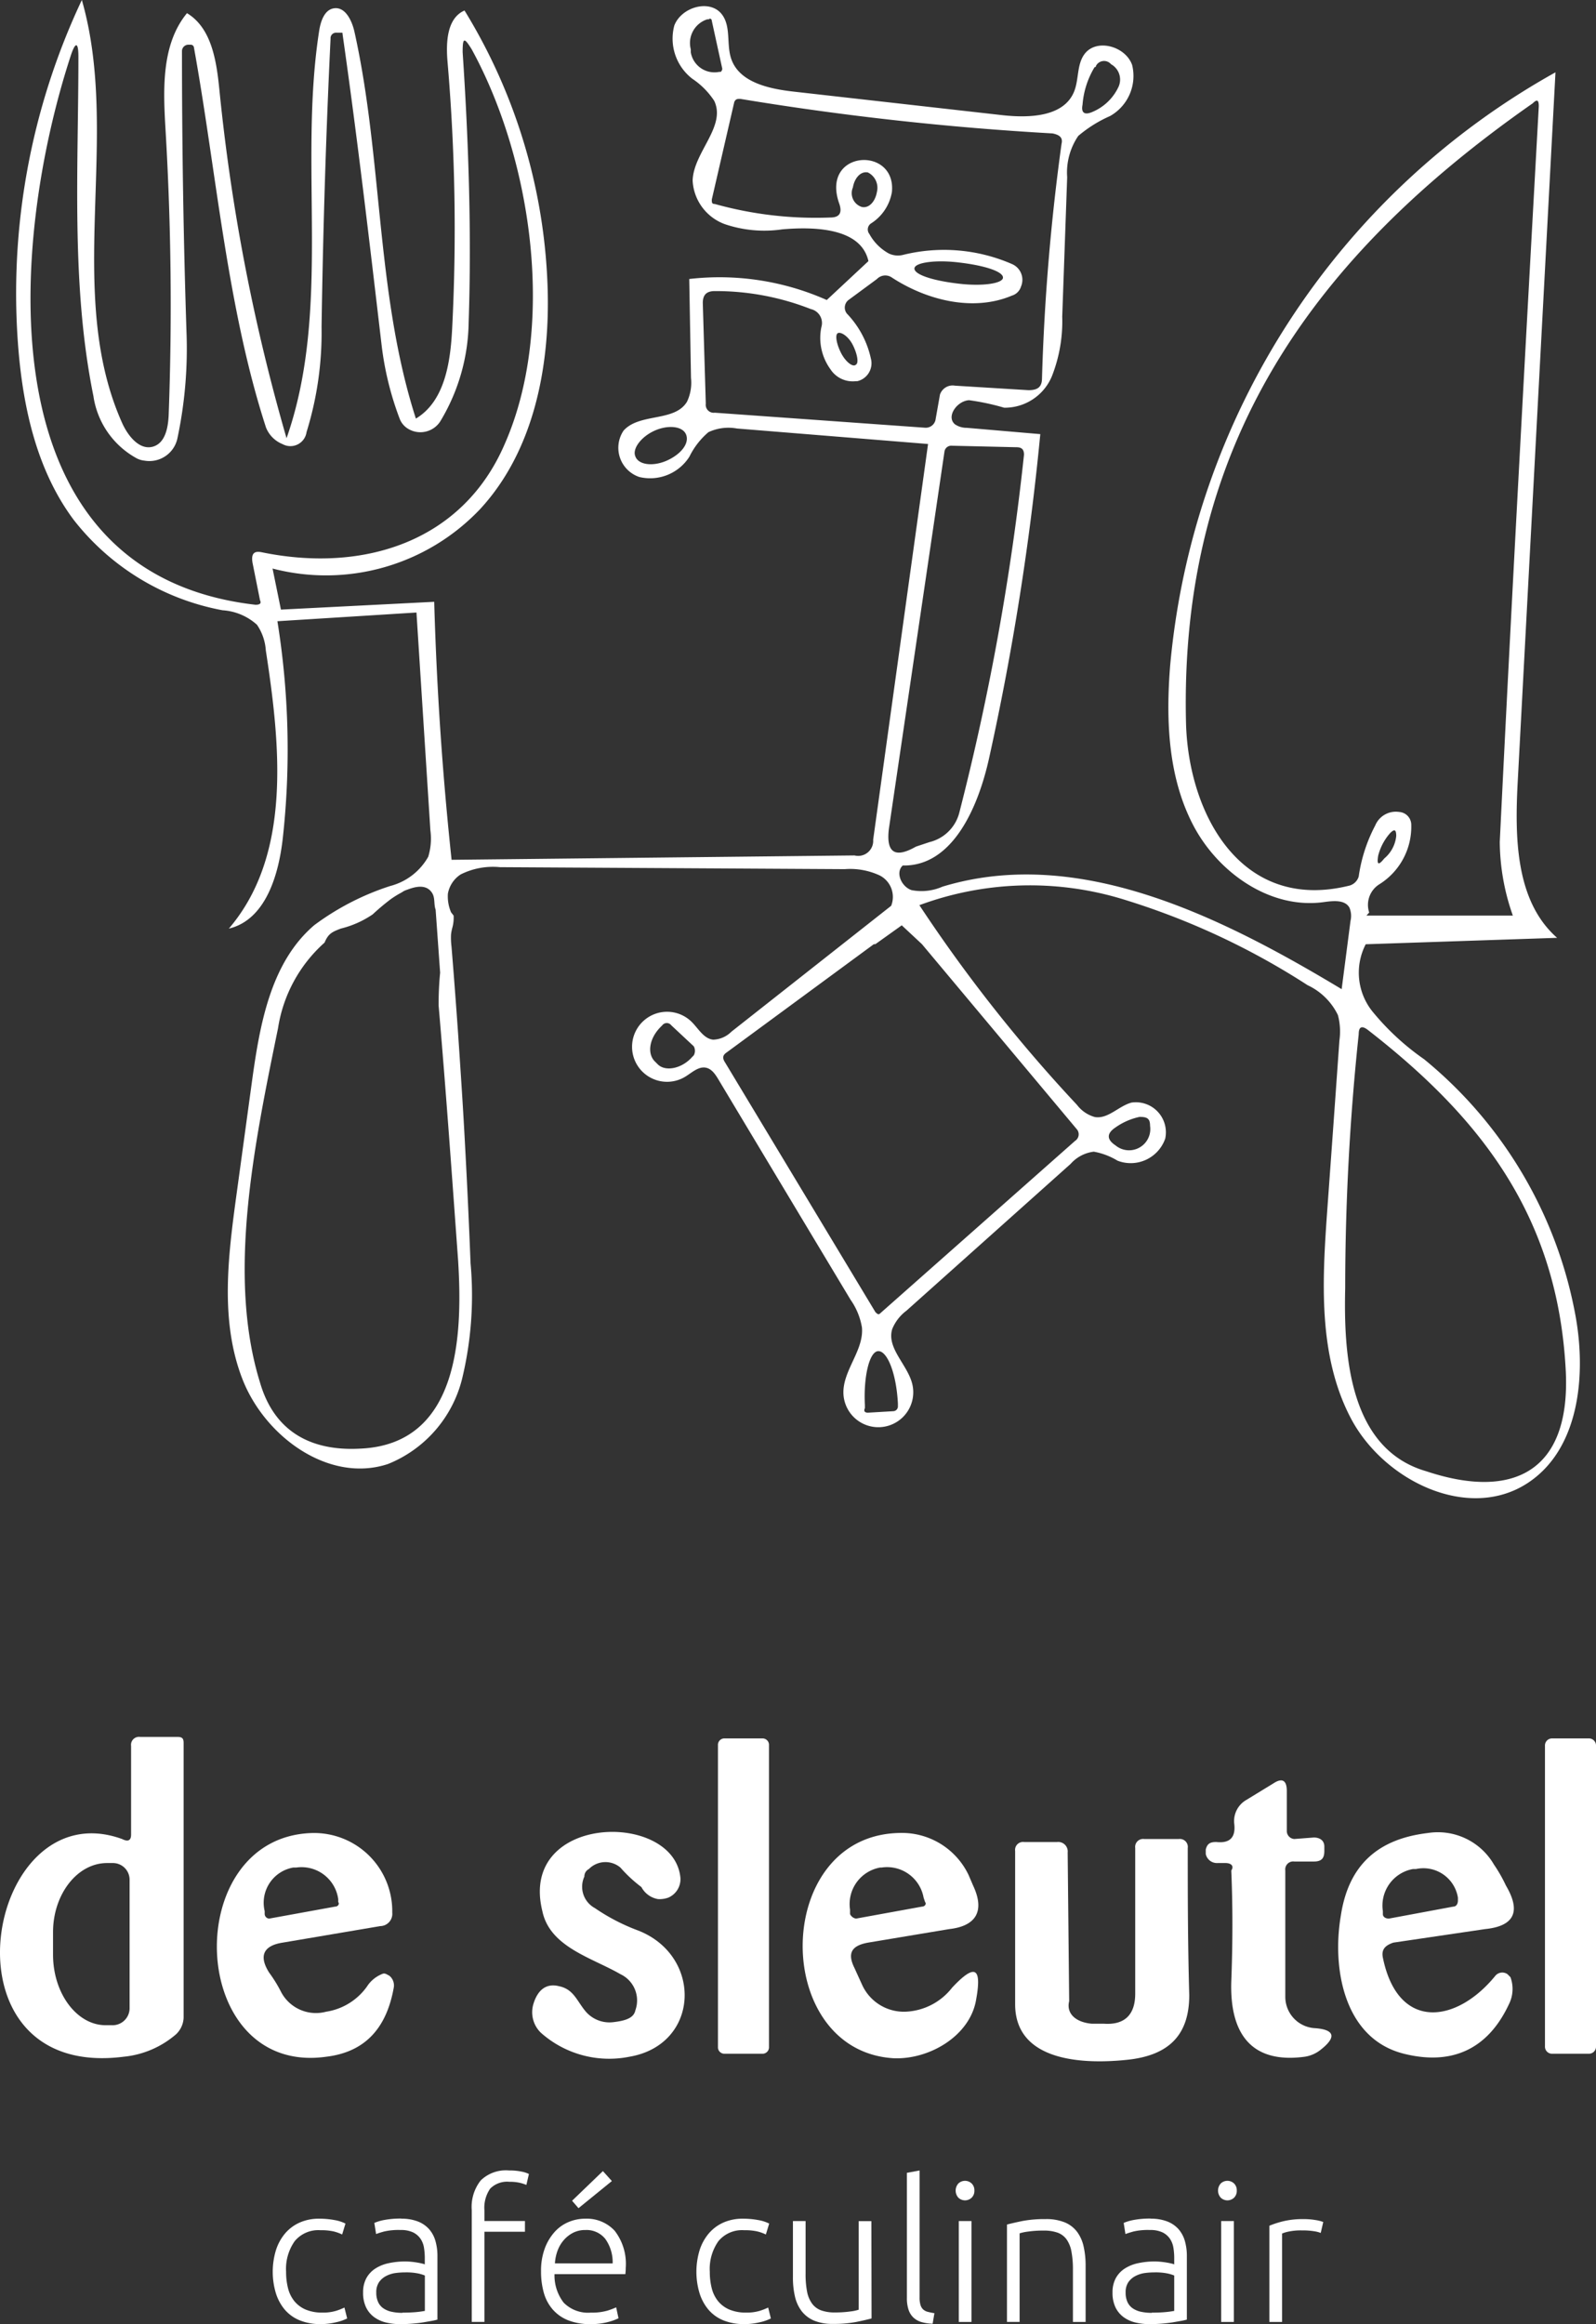
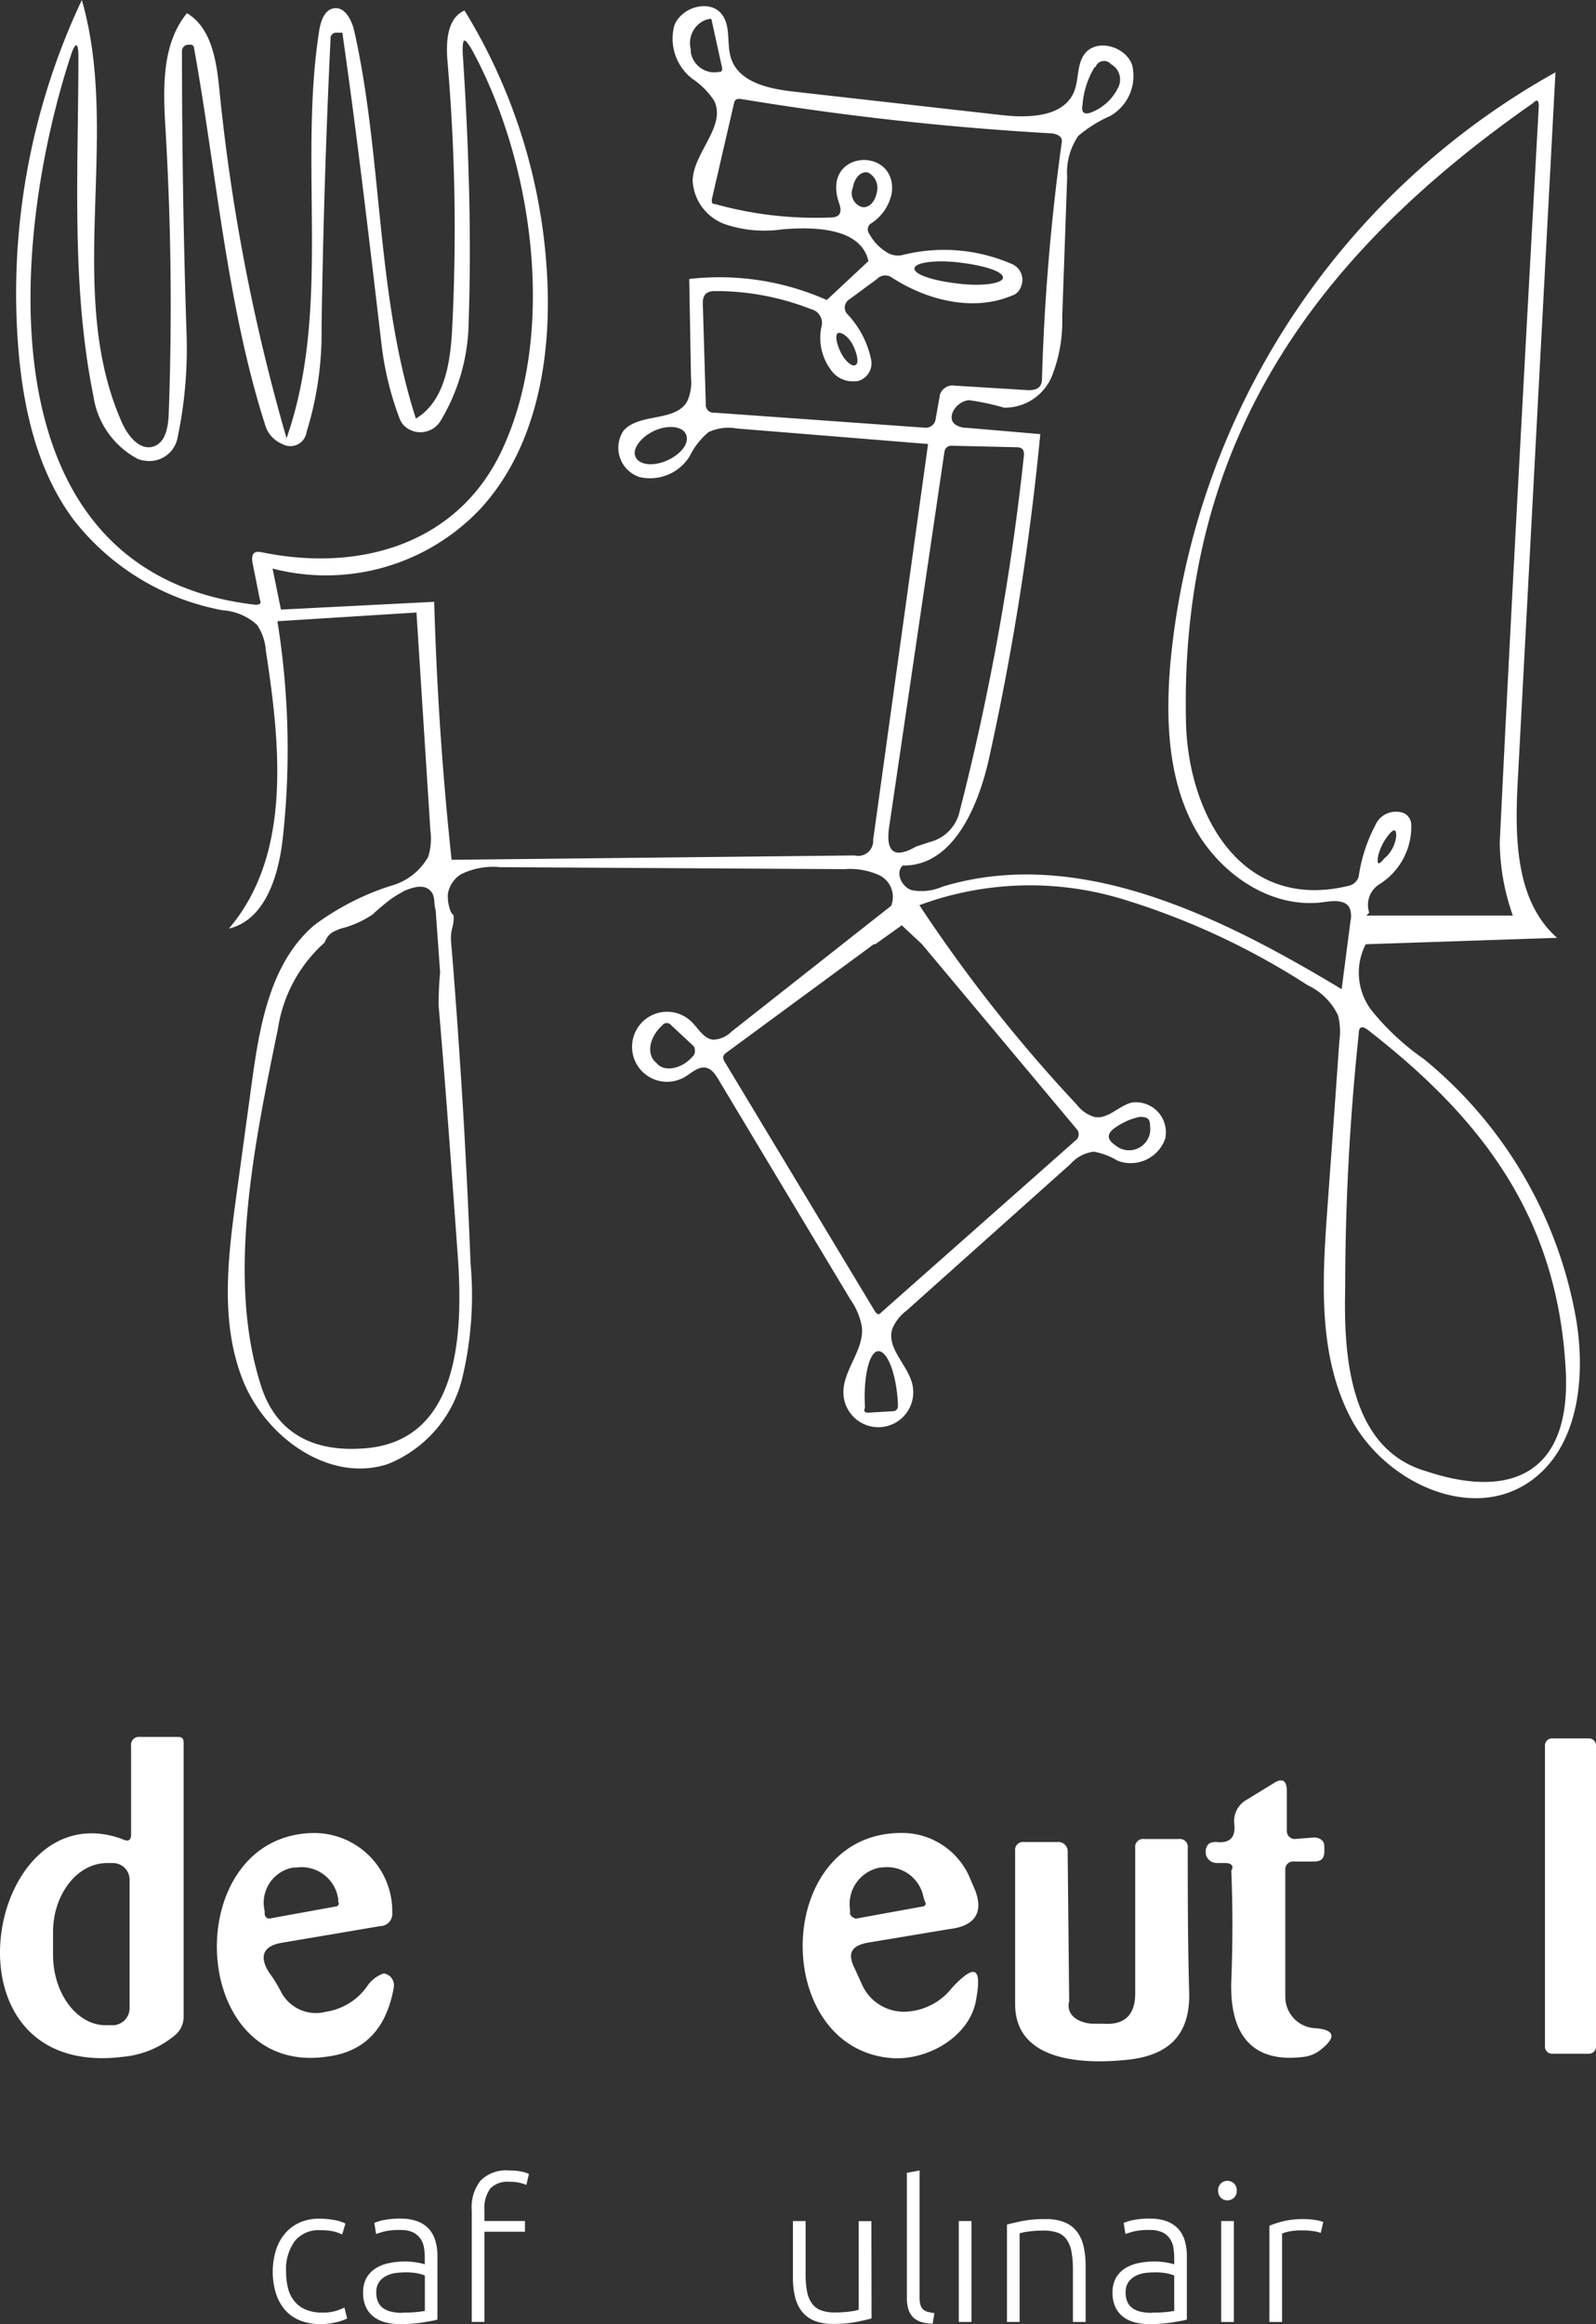
<svg xmlns="http://www.w3.org/2000/svg" id="Group_1022" data-name="Group 1022" width="106.334" height="154.786" viewBox="0 0 106.334 154.786">
  <rect x="0" y="0" width="106.334" height="154.786" fill="#333333" stroke="none" />
  <g id="Group_1023" data-name="Group 1023" fill="#fff">
    <path id="Path_50075" data-name="Path 50075" d="M8.734 122.18v-5.9a.53.53 0 01.6-.6h2.5c.3 0 .4.1.4.4v18.3a1.606 1.606 0 01-.5 1.1 6.26 6.26 0 01-3.5 1.5c-12.6 1.6-9.2-17.8-.1-14.5q.6.3.6-.3m-.1 11.6v-8.6a1.11 1.11 0 00-1.1-1.1h-.4c-2 0-3.6 2.1-3.6 4.6v1.5c0 2.6 1.6 4.7 3.5 4.7h.4a1.135 1.135 0 001.2-1.1" />
-     <path id="Path_50076" data-name="Path 50076" d="M48.234 115.78h2.6a.43.43 0 01.4.4v20.2a.43.43 0 01-.4.4h-2.6a.43.43 0 01-.4-.4v-20.2a.43.43 0 01.4-.4" />
    <path id="Path_50077" data-name="Path 50077" d="M103.434 115.78h2.4a.472.472 0 01.5.5v20a.472.472 0 01-.5.5h-2.4a.472.472 0 01-.5-.5v-20a.472.472 0 01.5-.5" />
    <path id="Path_50078" data-name="Path 50078" d="M81.634 124.079h-.5a.76.76 0 01-.8-.6v-.3c.1-.4.3-.5.7-.5q1.35.15 1.2-1.2a1.621 1.621 0 01.8-1.6l1.8-1.1c.6-.4.9-.2.9.5v2.7a.536.536 0 00.5.5l1.3-.1c.4 0 .7.2.7.6v.3c0 .5-.2.7-.7.7h-1.3a.53.53 0 00-.6.6v8.4a2.09 2.09 0 002 2.1c1.3.1 1.4.6.4 1.4a2.22 2.22 0 01-1.1.5c-3.7.5-5-1.7-4.9-5 .1-2.6.1-5.1 0-7.4.2-.3 0-.5-.4-.5" />
    <path id="Path_50079" data-name="Path 50079" d="M18.834 129.38c-1.3.2-1.6.9-.9 2a9.129 9.129 0 01.8 1.3 2.625 2.625 0 003 1.3 4.092 4.092 0 002.8-1.8 2.178 2.178 0 01.9-.7c.2-.1.3 0 .5.1a.829.829 0 01.3.8c-.5 2.8-2 4.3-4.5 4.6-9.3 1.3-9.8-14.7-.9-14.9a5.209 5.209 0 015.3 5.3.817.817 0 01-.8.9zm-.9-1.6l4.4-.8c.2 0 .3-.2.2-.3v-.2a2.468 2.468 0 00-2.8-2.1h-.2a2.381 2.381 0 00-1.9 2.9v.2a.319.319 0 00.3.3" />
-     <path id="Path_50080" data-name="Path 50080" d="M41.334 124.38a1.547 1.547 0 00-2.1.1.55.55 0 00-.3.5 1.615 1.615 0 00.7 2.1 13.229 13.229 0 002.9 1.5c4.3 1.7 4.1 7.6-.6 8.4a6.843 6.843 0 01-5.9-1.6 1.9 1.9 0 01-.5-1.9c.3-1 .9-1.4 1.7-1.2 1 .2 1.2 1 1.8 1.7a2.086 2.086 0 001.8.7c.9-.1 1.4-.3 1.5-.8a1.934 1.934 0 00-1-2.4c-1.9-1.1-4.7-1.8-5.2-4.2-1.6-6.5 8.8-6.7 9.2-2.2a1.34 1.34 0 01-.8 1.3 1.7 1.7 0 01-.7.1 1.548 1.548 0 01-1.1-.8 9.2 9.2 0 01-1.4-1.3" />
    <path id="Path_50081" data-name="Path 50081" d="M57.834 129.38c-1.1.2-1.4.7-.9 1.7l.5 1.1a3.057 3.057 0 002.9 1.8 4.139 4.139 0 003.1-1.6c1.5-1.6 2-1.4 1.6.8-.4 2.4-3.1 4-5.5 3.9-8.3-.5-8.1-15.3.8-15a4.918 4.918 0 014.2 2.8l.3.7c.8 1.7.2 2.7-1.6 2.9zm-.8-1.6l4.4-.8c.2 0 .3-.2.2-.3l-.1-.3a2.471 2.471 0 00-2.8-2h-.1a2.471 2.471 0 00-2 2.8v.3a.536.536 0 00.4.3" />
-     <path id="Path_50082" data-name="Path 50082" d="M92.134 130.38c1 4.9 4.9 4.4 7.5 1.2a.605.605 0 01.8-.1l.2.2a2.263 2.263 0 01-.1 1.8c-1.4 3-3.8 4.1-7 3.3-4-1-4.8-5.7-4.2-9.2.5-3.3 2.4-5.1 5.8-5.5a4.315 4.315 0 014.4 2.1 9.992 9.992 0 01.8 1.4c1 1.7.6 2.7-1.4 2.9l-6.1.9c-.6.2-.8.5-.7 1m.4-2.6l4.3-.8c.2 0 .3-.2.3-.4v-.2a2.33 2.33 0 00-2.8-1.9h-.2a2.471 2.471 0 00-2 2.8v.2c0 .2.2.3.4.3" />
    <path id="Path_50083" data-name="Path 50083" d="M72.734 134.78h.8c1.4.1 2.1-.6 2.1-2v-9.7a.53.53 0 01.6-.6h2.3a.53.53 0 01.6.6c0 3 0 6.2.1 9.8 0 2.6-1.3 4-4.1 4.3s-7.5.2-7.5-3.7v-10.2a.53.53 0 01.6-.6h2.2a.632.632 0 01.7.7l.1 9.9c-.2.8.4 1.4 1.5 1.5" />
    <path id="Path_50084" data-name="Path 50084" d="M30.052 60.76a2.686 2.686 0 01-.211-1.241 1.937 1.937 0 01.691-1.166 1.762 1.762 0 01.168-.119 4.8 4.8 0 012.608-.48l22.971.132a4.669 4.669 0 012.33.419 1.605 1.605 0 01.766 2.021l-10.647 8.387a1.794 1.794 0 01-1.215.53c-.633-.067-.98-.741-1.433-1.187a2.332 2.332 0 10-.431 3.657c.448-.271.89-.712 1.4-.6.376.084.614.444.812.774q4.4 7.338 8.806 14.674a4.488 4.488 0 01.76 1.848c.14 1.546-1.309 2.885-1.232 4.436a2.327 2.327 0 104.586-.665c-.315-1.3-1.723-2.386-1.337-3.662a2.892 2.892 0 01.952-1.228l10.933-9.773a2.469 2.469 0 011.543-.815 4.6 4.6 0 011.583.6 2.435 2.435 0 003.178-1.47 2 2 0 00-2.24-2.4c-.862.227-1.563 1.106-2.444.965a2.25 2.25 0 01-1.195-.812 100.3 100.3 0 01-10.5-13.3 21.211 21.211 0 0113.464-.425 48.917 48.917 0 0112.4 5.754 4.224 4.224 0 012.021 1.992 4.249 4.249 0 01.1 1.687q-.4 5.658-.811 11.317c-.336 4.689-.617 9.658 1.56 13.824s7.785 6.907 11.742 4.371c3.429-2.2 3.961-7.028 3.263-11.04a28.741 28.741 0 00-10.112-17.22 16.879 16.879 0 01-3.464-3.208 4.129 4.129 0 01-.426-4.449l12.752-.428c-2.8-2.463-2.82-6.739-2.621-10.462q1.255-23.591 2.512-47.181a50.4 50.4 0 00-25.671 39.5c-.289 3.6-.149 7.368 1.5 10.574s5.147 5.682 8.721 5.191c.623-.086 1.42-.179 1.724.371a1.426 1.426 0 01.071.874l-.591 4.552c-8.089-4.868-17.567-9.572-26.6-6.825a3.464 3.464 0 01-2.055.229c-.666-.22-1.1-1.167-.587-1.641 3.326.072 5.033-3.894 5.751-7.142a179.078 179.078 0 003.413-21.587l-4.9-.42a1.375 1.375 0 01-.783-.231c-.615-.512.139-1.566.938-1.608a15.754 15.754 0 012.338.5 3.4 3.4 0 003.179-2.095 9.972 9.972 0 00.689-3.97l.33-9.283a4.328 4.328 0 01.738-2.753 8.608 8.608 0 012.118-1.324 3.065 3.065 0 001.472-3.4c-.442-1.26-2.394-1.795-3.181-.717-.519.71-.355 1.713-.7 2.522-.707 1.666-3 1.735-4.8 1.533L52.863 6.1c-1.638-.185-3.6-.612-4.141-2.17-.335-.962-.005-2.14-.614-2.957C47.315-.088 45.4.46 44.926 1.7a3.377 3.377 0 001.2 3.546 5.168 5.168 0 011.459 1.47c.811 1.708-1.377 3.417-1.438 5.307a3.266 3.266 0 002.162 2.912 8.2 8.2 0 003.808.34c2.234-.193 5.255-.072 5.742 2.116l-2.776 2.59a17.611 17.611 0 00-9.162-1.4l.117 6.593a2.945 2.945 0 01-.264 1.576c-.812 1.372-3.176.738-4.231 1.933a2.052 2.052 0 001.053 3.086 3.1 3.1 0 003.337-1.356 5.058 5.058 0 011.267-1.63 3.14 3.14 0 011.9-.244l12.732 1.032-3.657 26.357a1 1 0 01-1.242 1.045l-26.846.291q-.915-8.565-1.158-17.183l-10.212.519-.558-2.735A14.143 14.143 0 0031.994 33.9c3.5-3.792 4.611-9.251 4.5-14.409A37.518 37.518 0 0030.949.7c-1.182.511-1.242 2.136-1.132 3.42a130.248 130.248 0 01.308 17.768c-.114 2.244-.49 4.835-2.417 5.99-2.669-8.288-2.2-17.259-4.092-25.758-.167-.749-.609-1.68-1.367-1.566-.636.095-.886.866-.985 1.5-1.4 9 .843 18.535-2.173 27.132A129.43 129.43 0 0114.619 6c-.191-1.917-.51-4.129-2.161-5.123-1.715 2.084-1.588 5.071-1.429 7.765q.56 9.462.211 18.948c-.031.845-.208 1.886-1.013 2.146-.912.293-1.7-.694-2.092-1.569C4.26 19.493 8.074 9.132 5.453 0a45.792 45.792 0 00-4.231 23.214c.331 4.036 1.263 8.162 3.686 11.406a16.366 16.366 0 009.923 6.024 3.778 3.778 0 012.289.965 3.415 3.415 0 01.59 1.708c.981 6.365 1.724 13.635-2.463 18.529 2.435-.581 3.321-3.547 3.595-6.035a53.827 53.827 0 00-.36-14.437l9.265-.58.927 14.506a4.133 4.133 0 01-.143 1.76A4.076 4.076 0 0126 59.008a17.442 17.442 0 00-5.059 2.606c-2.932 2.5-3.642 6.676-4.165 10.494l-1.024 7.488c-.56 4.1-1.1 8.4.4 12.253s5.784 6.956 9.706 5.652a8.266 8.266 0 004.922-5.642 23.677 23.677 0 00.571-7.726q-.075-1.919-.164-3.838t-.193-3.836q-.1-1.918-.223-3.835t-.253-3.833q-.135-1.916-.283-3.831-.075-.957-.153-1.915a4.674 4.674 0 01-.031-.819 3.138 3.138 0 01.1-.49 2.513 2.513 0 00.071-.758m59.7-2c-7.2 1.8-10.7-4.7-10.9-10.7-.5-18.7 8.5-31.2 23.1-41.4.3-.3.4-.2.4.2-.9 16.3-1.8 32.6-2.6 49a14.967 14.967 0 00.872 4.9h-9.752c.057-.066.114-.132.182-.2a1.619 1.619 0 01.7-1.9 4.524 4.524 0 002.1-4 .86.86 0 00-.8-.8 1.486 1.486 0 00-1.6.9 10.425 10.425 0 00-1.1 3.4.9.9 0 01-.6.6m1.9-2a3.606 3.606 0 01.8-1.5c.3-.3.4-.2.4.2a2.239 2.239 0 01-.8 1.5c-.4.5-.5.4-.4-.2m-19.7-50a5.673 5.673 0 01.8-2.5.1.1 0 00.1-.1.609.609 0 011-.1 1.167 1.167 0 01.5 1.5 3.346 3.346 0 01-1.8 1.7c-.5.2-.7 0-.6-.5m-27.7 23.7c-.9.4-1.9.3-2.1-.3-.2-.5.4-1.3 1.3-1.7s1.9-.3 2.1.3-.4 1.3-1.3 1.7m-27 6.1c-.5-.1-.7.1-.6.7l.5 2.5q.15.3-.3.3c-18.3-2.1-16.3-24.4-12.3-36.6.3-.9.5-.9.5.1 0 7.5-.5 15.2 1 22.6a5.652 5.652 0 002.8 4.1 1.421 1.421 0 00.6.2 1.909 1.909 0 002.2-1.5 28.814 28.814 0 00.6-7.1c-.2-6.1-.3-12.4-.3-18.7a.43.43 0 01.4-.4h.2a.215.215 0 01.2.2c1.5 8.3 2.2 17.3 4.8 25.3a1.981 1.981 0 001.1 1.1 1.086 1.086 0 001.6-.8 22.355 22.355 0 001-7q.15-9.9.6-19.2a.366.366 0 01.4-.4h.3c.1 0 .1 0 .1.1 1 7 1.8 13.9 2.6 20.7a20.653 20.653 0 001.2 4.9 1.344 1.344 0 00.6.7 1.577 1.577 0 002.1-.5 13.074 13.074 0 001.9-6.6c.2-5.9 0-12-.4-18 0-1 .1-1 .6-.2 4.1 7.5 5.6 18.6 2.2 26.3-2.8 6.5-9.4 8.6-16.2 7.2m11.9 28a21.326 21.326 0 00-.1 2.2c.5 5.8.9 11.5 1.3 17 .3 4.9.1 12.2-6.5 12.5-3.5.2-5.8-1.3-6.7-4.4-2.2-7.1-.4-15.8 1.2-23.6a9.587 9.587 0 013.1-5.7c.251-.6.5-.711 1.086-.935a6.516 6.516 0 002.12-.945 15.359 15.359 0 011.188-1c.155-.112.316-.216.48-.314.089-.053.18-.1.271-.153.058-.031.108-.074.166-.1a1.685 1.685 0 01.208-.08c.551-.212 1.268-.381 1.65.227.206.328.1.754.231 1.108m17.2 9.7l-.1.1c-.7.8-1.8 1-2.3.5l-.2-.2c-.5-.5-.4-1.5.4-2.3l.1-.1a.375.375 0 01.6 0l1.5 1.4a.629.629 0 010 .6m28.1 4.8a4.339 4.339 0 011.6-.7c.5 0 .7.1.7.6a1.415 1.415 0 01-2.3 1.3q-.9-.6 0-1.2m-28.3-71.6v-.2a1.657 1.657 0 011.1-2h.1c.1-.1.2 0 .2.1l.7 3.2a.349.349 0 01-.1.2h-.1a1.6 1.6 0 01-1.9-1.3m11.4 10.3a.963.963 0 01-.6-1.3c.1-.6.5-1.1 1-1a1.141 1.141 0 01.6 1.3c-.1.6-.5 1.1-1 1m-1.6 8.4c.2-.1.7.2 1 .8s.4 1.2.2 1.3c-.2.2-.7-.2-1-.8s-.4-1.2-.2-1.3m5.8 6.3l-14-1a.53.53 0 01-.6-.6l-.2-6.7c0-.5.2-.8.8-.8a17.324 17.324 0 016.4 1.2.949.949 0 01.7 1.2 3.553 3.553 0 00.6 2.8 1.769 1.769 0 001.7.8h.1a1.225 1.225 0 00.9-1.5 6.236 6.236 0 00-1.6-3 .642.642 0 01.1-.9l1.9-1.4a.769.769 0 011-.1c2.3 1.5 5.4 2.3 8 1.2a.9.9 0 00.6-.6 1.142 1.142 0 00-.6-1.5 11.345 11.345 0 00-7.3-.6 1.412 1.412 0 01-.9-.1 3.25 3.25 0 01-1.3-1.3.483.483 0 01.1-.7 3.08 3.08 0 001.4-2.1c.3-3.1-4.8-2.8-3.5.8q.3.9-.6.9a25 25 0 01-7.7-.9c-.2 0-.2-.1-.2-.3l1.5-6.5c.1-.2.2-.2.4-.2a194.548 194.548 0 0020.8 2.3c.5.1.7.3.6.7a144.563 144.563 0 00-1.3 15.6c0 .6-.3.8-.9.8l-4.9-.3a.887.887 0 00-1 .6l-.3 1.7a.666.666 0 01-.7.5m-.7-10.6c0-.4 1.4-.6 3-.4 1.7.2 2.9.6 2.9 1s-1.4.6-3 .4c-1.7-.2-2.9-.6-2.9-1m-1.7 37.3l3.7-25.1a.458.458 0 01.5-.4l4.3.1c.4 0 .5.2.5.5a166.657 166.657 0 01-4.3 23.8 2.712 2.712 0 01-2 2l-.9.3q-2.1 1.2-1.8-1.2m.6 38.3v.2a.319.319 0 01-.3.3l-1.7.1c-.2 0-.3-.1-.2-.3v-.2c-.1-1.9.3-3.6.9-3.6s1.2 1.5 1.3 3.5m11.9-18.3a.521.521 0 01-.1.8l-13 11.5c-.1.1-.2 0-.3-.1l-10-16.6c-.2-.3-.2-.5.1-.7l9.793-7.2.107-.005 1.756-1.254 1.344 1.254zm23.3 22.8c-5.2-1.5-5.5-7.9-5.4-12.2a160.881 160.881 0 01.9-16.9q0-.75.6-.3c7.6 5.9 12.7 12.5 13.2 22.8.3 6.7-3.6 8.5-9.3 6.6" />
    <path id="Path_50085" data-name="Path 50085" d="M21.357 154.786a3.6 3.6 0 01-1.378-.246 2.6 2.6 0 01-1-.709 3.177 3.177 0 01-.6-1.106 4.961 4.961 0 01.007-2.866 3.252 3.252 0 01.614-1.118 2.745 2.745 0 01.975-.721 3.126 3.126 0 011.287-.254 5.485 5.485 0 011.021.091 2.55 2.55 0 01.734.235l-.221.727a2.752 2.752 0 00-.585-.208 3.877 3.877 0 00-.871-.078 2.044 2.044 0 00-1.7.722 3.2 3.2 0 00-.579 2.048 4.351 4.351 0 00.13 1.1 2.228 2.228 0 00.423.858 1.977 1.977 0 00.754.559 2.807 2.807 0 001.124.2 2.948 2.948 0 00.917-.123 3.881 3.881 0 00.539-.214l.182.727a3.136 3.136 0 01-.735.254 4.362 4.362 0 01-1.046.123" />
    <path id="Path_50086" data-name="Path 50086" d="M26.726 147.766a2.974 2.974 0 011.125.189 1.94 1.94 0 01.747.519 2.045 2.045 0 01.416.787 3.579 3.579 0 01.13.989v4.237a3.674 3.674 0 01-.377.085c-.165.03-.355.063-.572.1s-.457.062-.721.084-.536.032-.813.032a3.942 3.942 0 01-.982-.116 2.173 2.173 0 01-.779-.371 1.745 1.745 0 01-.52-.65 2.238 2.238 0 01-.189-.969 1.975 1.975 0 01.208-.936 1.786 1.786 0 01.585-.644 2.626 2.626 0 01.9-.37 5.155 5.155 0 011.131-.117c.122 0 .249.007.384.02s.264.03.389.051.235.044.326.066a1 1 0 01.188.058v-.416a4.342 4.342 0 00-.052-.682 1.486 1.486 0 00-.227-.6 1.278 1.278 0 00-.494-.43 1.875 1.875 0 00-.839-.162 4.3 4.3 0 00-1.1.1q-.363.1-.533.169l-.117-.741a3.1 3.1 0 01.683-.2 5.885 5.885 0 011.111-.091m.078 6.266q.495 0 .865-.032a6.174 6.174 0 00.63-.084v-2.357a2.545 2.545 0 00-.455-.137 4.012 4.012 0 00-.858-.071 4.919 4.919 0 00-.65.044 1.913 1.913 0 00-.624.2 1.292 1.292 0 00-.468.409 1.183 1.183 0 00-.182.689 1.468 1.468 0 00.124.637 1.013 1.013 0 00.351.416 1.537 1.537 0 00.546.228 3.279 3.279 0 00.721.071" />
    <path id="Path_50087" data-name="Path 50087" d="M33.9 144.555a3.874 3.874 0 01.891.084 1.823 1.823 0 01.448.15l-.169.728a2.752 2.752 0 00-.422-.137 2.97 2.97 0 00-.709-.071 1.587 1.587 0 00-1.28.455 2.243 2.243 0 00-.384 1.456v.7h2.7v.715h-2.7v6.006h-.845v-7.449a2.839 2.839 0 01.6-1.976 2.4 2.4 0 011.865-.663" />
-     <path id="Path_50088" data-name="Path 50088" d="M36.047 151.277a4.263 4.263 0 01.253-1.54 3.413 3.413 0 01.663-1.1 2.592 2.592 0 01.936-.656 2.835 2.835 0 011.086-.215 2.533 2.533 0 011.969.805 3.6 3.6 0 01.735 2.484c0 .069 0 .139-.006.208s-.012.135-.02.195h-4.719a2.969 2.969 0 00.611 1.9 2.28 2.28 0 001.82.663 3.669 3.669 0 001.092-.13 4.58 4.58 0 00.585-.221l.156.728a3.6 3.6 0 01-.683.247 4.313 4.313 0 01-1.176.142 3.925 3.925 0 01-1.508-.259 2.69 2.69 0 01-1.027-.728 2.874 2.874 0 01-.585-1.111 5.155 5.155 0 01-.182-1.411m4.771-.534a2.664 2.664 0 00-.494-1.637 1.6 1.6 0 00-1.324-.586 1.772 1.772 0 00-.813.181 2.082 2.082 0 00-.624.489 2.27 2.27 0 00-.416.708 2.91 2.91 0 00-.175.844zm-.052-5.485l-2.223 1.807-.429-.495 2.054-1.975z" />
-     <path id="Path_50089" data-name="Path 50089" d="M49.579 154.786a3.6 3.6 0 01-1.378-.246 2.6 2.6 0 01-.995-.709 3.177 3.177 0 01-.6-1.106 4.961 4.961 0 01.007-2.866 3.252 3.252 0 01.617-1.118 2.745 2.745 0 01.975-.721 3.126 3.126 0 011.287-.254 5.485 5.485 0 011.021.091 2.55 2.55 0 01.734.235l-.221.727a2.752 2.752 0 00-.585-.208 3.877 3.877 0 00-.871-.078 2.044 2.044 0 00-1.7.722 3.2 3.2 0 00-.579 2.048 4.351 4.351 0 00.13 1.1 2.228 2.228 0 00.423.858 1.977 1.977 0 00.754.559 2.807 2.807 0 001.124.2 2.948 2.948 0 00.917-.123 3.959 3.959 0 00.54-.214l.181.727a3.125 3.125 0 01-.734.254 4.376 4.376 0 01-1.047.123" />
    <path id="Path_50090" data-name="Path 50090" d="M58.068 154.409c-.252.07-.59.147-1.015.234a7.913 7.913 0 01-1.559.13 3.166 3.166 0 01-1.261-.22 2.06 2.06 0 01-.819-.624 2.531 2.531 0 01-.449-.976 5.484 5.484 0 01-.136-1.261v-3.769h.844v3.5a6.085 6.085 0 00.1 1.209 1.976 1.976 0 00.339.8 1.315 1.315 0 00.6.442 2.626 2.626 0 00.9.137 7.149 7.149 0 001.04-.066 2.71 2.71 0 00.558-.117v-5.9h.846z" />
    <path id="Path_50091" data-name="Path 50091" d="M62.138 154.761a2.93 2.93 0 01-.748-.11 1.343 1.343 0 01-.533-.3 1.254 1.254 0 01-.324-.52 2.426 2.426 0 01-.111-.8v-8.32l.845-.156v8.45a1.7 1.7 0 00.059.5.679.679 0 00.174.3.712.712 0 00.306.163 4.249 4.249 0 00.449.091z" />
-     <path id="Path_50092" data-name="Path 50092" d="M64.919 145.894a.627.627 0 01-.183.475.642.642 0 01-.883 0 .71.71 0 010-.949.642.642 0 01.883 0 .626.626 0 01.183.474m-.195 8.749h-.845v-6.721h.845z" />
+     <path id="Path_50092" data-name="Path 50092" d="M64.919 145.894m-.195 8.749h-.845v-6.721h.845z" />
    <path id="Path_50093" data-name="Path 50093" d="M67.09 148.156q.377-.1 1.014-.233a7.915 7.915 0 011.56-.13 3.252 3.252 0 011.28.22 1.971 1.971 0 01.819.631 2.554 2.554 0 01.435.982 5.663 5.663 0 01.131 1.26v3.757h-.845v-3.484a6.363 6.363 0 00-.1-1.209 2.028 2.028 0 00-.324-.806 1.272 1.272 0 00-.6-.448 2.717 2.717 0 00-.93-.137 7 7 0 00-1.033.066 3.236 3.236 0 00-.565.116v5.9h-.842z" />
    <path id="Path_50094" data-name="Path 50094" d="M76.657 147.766a2.972 2.972 0 011.124.189 1.944 1.944 0 01.748.519 2.072 2.072 0 01.416.787 3.617 3.617 0 01.13.989v4.237a3.738 3.738 0 01-.377.085q-.248.045-.572.1a10.063 10.063 0 01-1.535.116 3.928 3.928 0 01-.981-.116 2.17 2.17 0 01-.78-.371 1.754 1.754 0 01-.52-.65 2.239 2.239 0 01-.188-.969 1.963 1.963 0 01.208-.936 1.777 1.777 0 01.585-.644 2.609 2.609 0 01.9-.37 5.142 5.142 0 011.131-.117c.121 0 .249.007.383.02s.264.03.39.051.234.044.326.066a1 1 0 01.188.058v-.416a4.225 4.225 0 00-.053-.682 1.486 1.486 0 00-.227-.6 1.268 1.268 0 00-.493-.43 1.876 1.876 0 00-.839-.162 4.309 4.309 0 00-1.106.1c-.242.069-.42.125-.532.169l-.117-.741a3.1 3.1 0 01.683-.2 5.877 5.877 0 011.111-.091m.078 6.266q.494 0 .864-.032a6.237 6.237 0 00.631-.084v-2.357a2.572 2.572 0 00-.455-.137 4.012 4.012 0 00-.858-.071 4.945 4.945 0 00-.651.044 1.928 1.928 0 00-.624.2 1.3 1.3 0 00-.468.409 1.183 1.183 0 00-.181.689 1.483 1.483 0 00.123.637 1.021 1.021 0 00.351.416 1.545 1.545 0 00.546.228 3.289 3.289 0 00.722.071" />
    <path id="Path_50095" data-name="Path 50095" d="M82.4 145.894a.626.626 0 01-.182.475.643.643 0 01-.884 0 .71.71 0 010-.949.643.643 0 01.884 0 .625.625 0 01.182.474m-.195 8.749h-.845v-6.721h.845z" />
    <path id="Path_50096" data-name="Path 50096" d="M86.862 147.793a4.583 4.583 0 01.786.064 2.5 2.5 0 01.514.13l-.169.729a1.9 1.9 0 00-.423-.111 4.826 4.826 0 00-.838-.058 3.916 3.916 0 00-.878.078 2.373 2.373 0 00-.435.13v5.889h-.845v-6.41a6.515 6.515 0 01.9-.292 5.621 5.621 0 011.392-.149" />
  </g>
</svg>